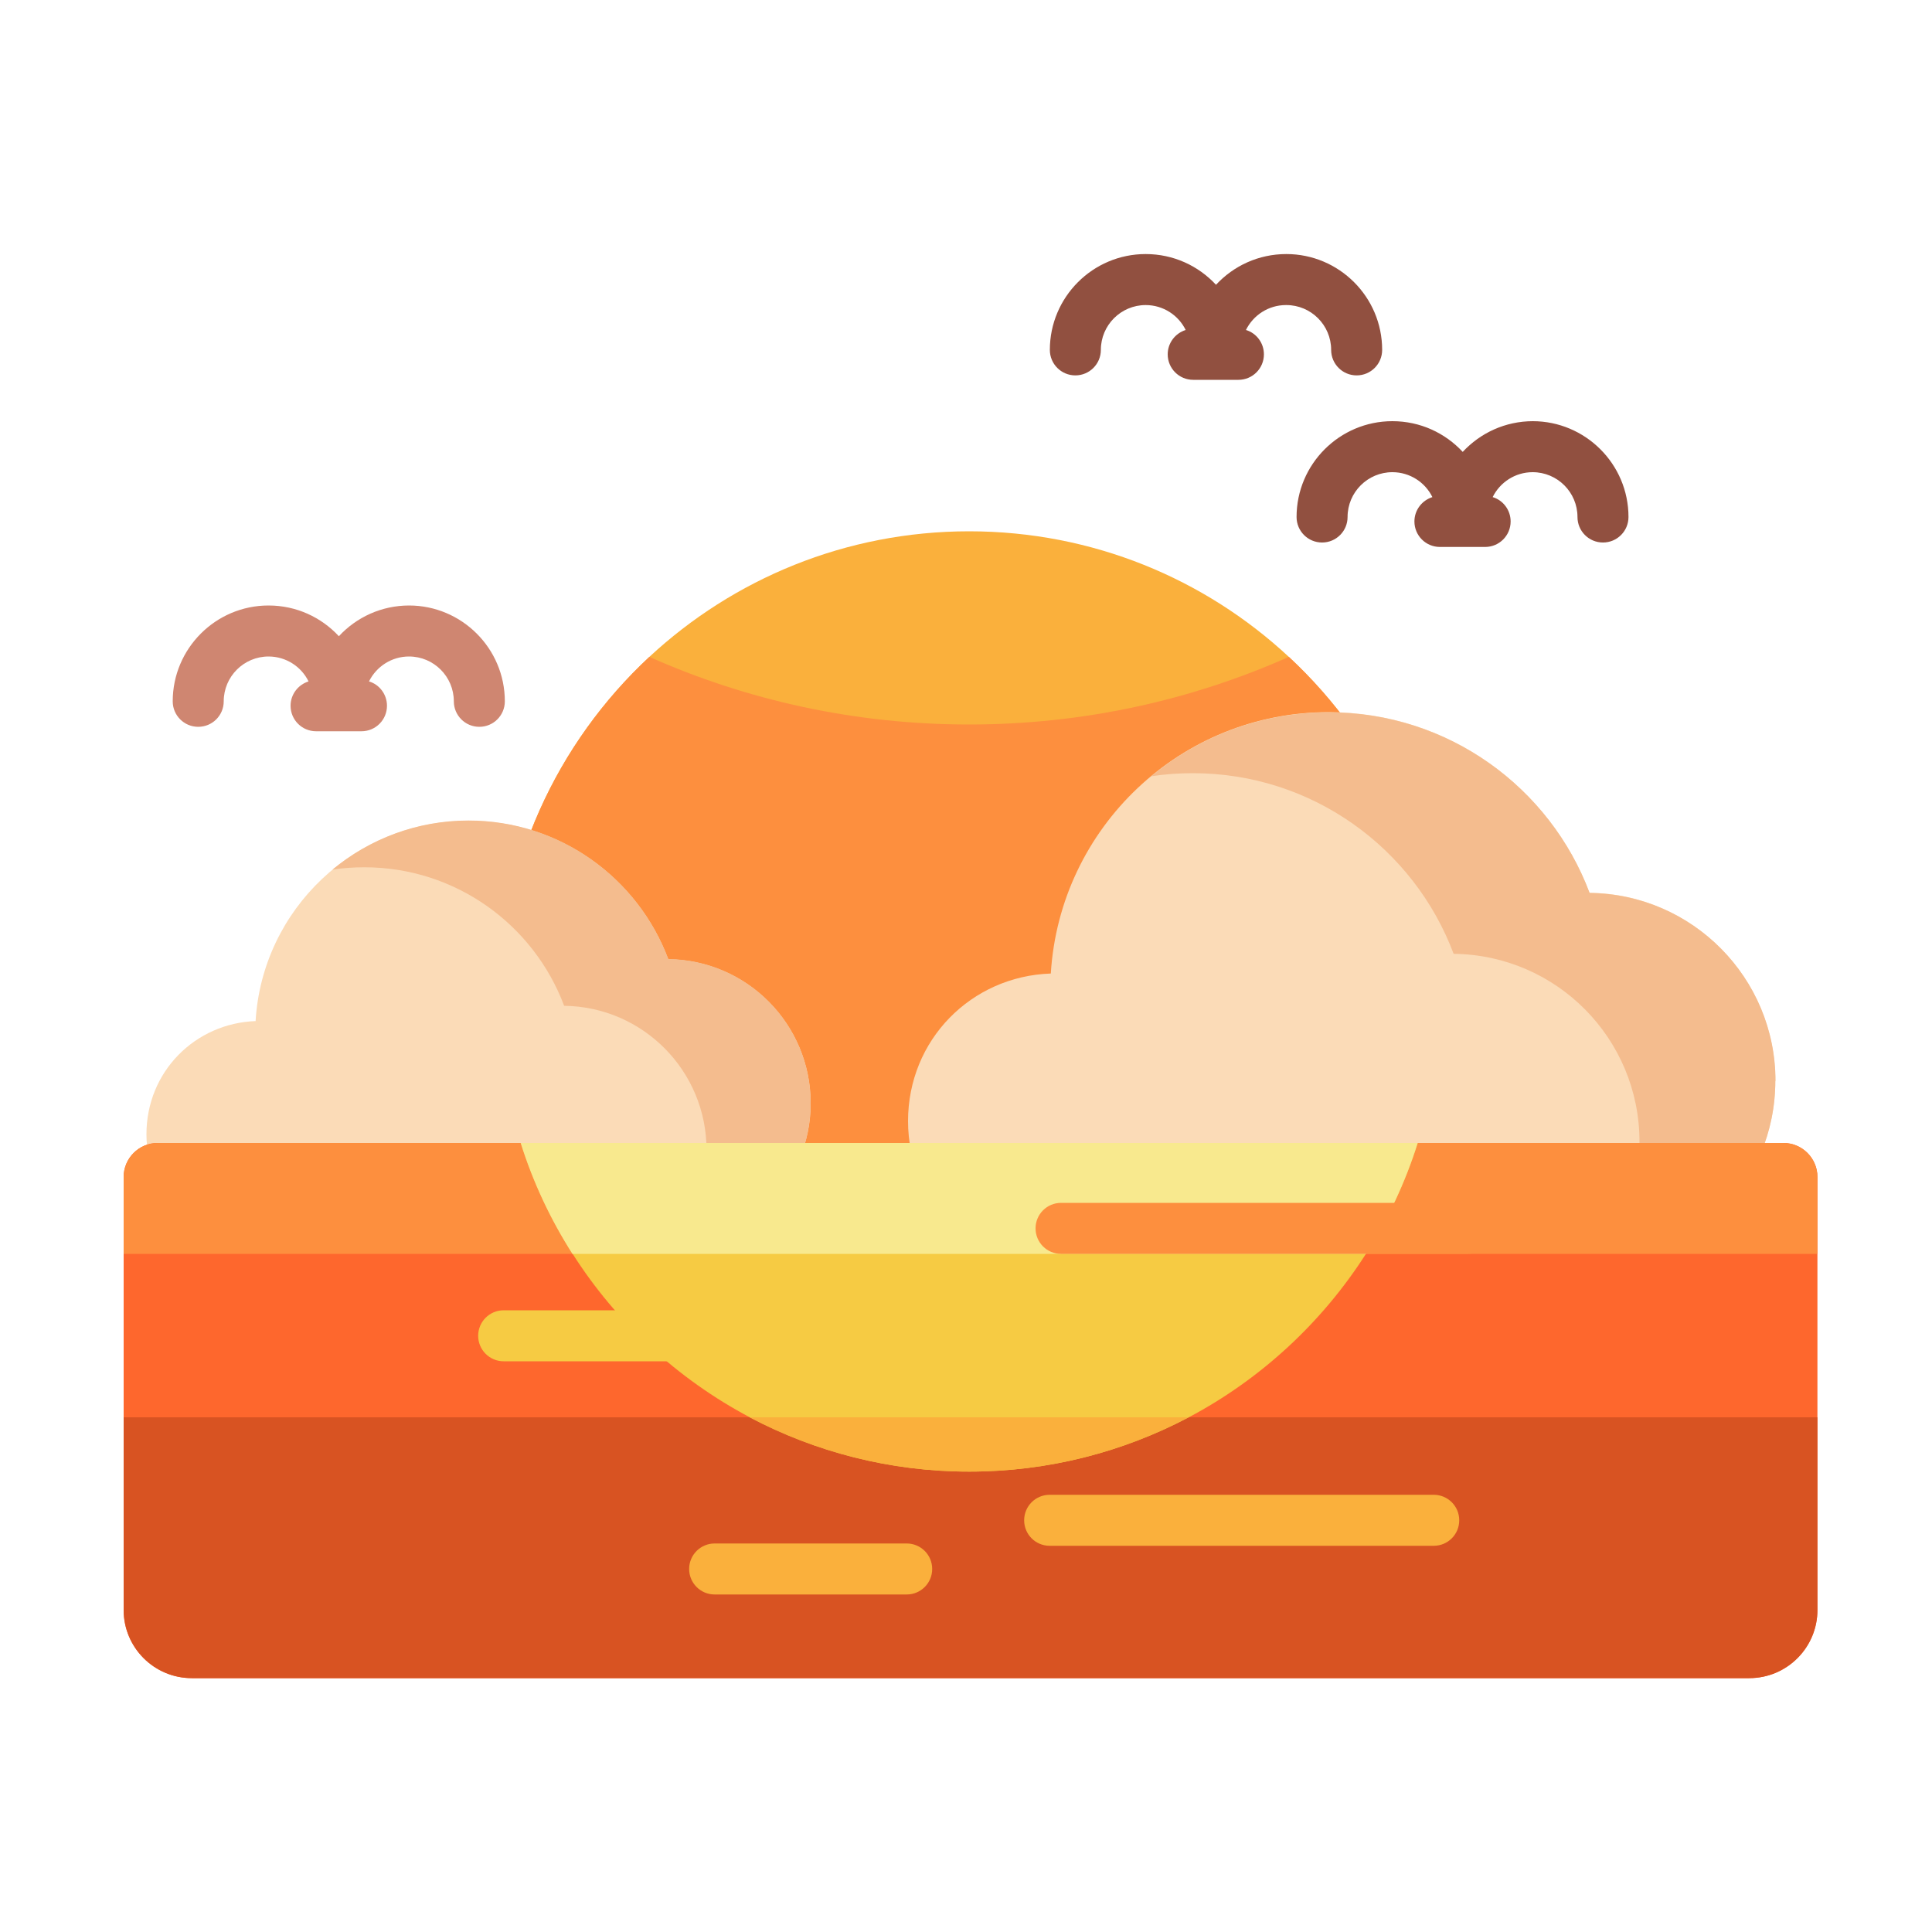
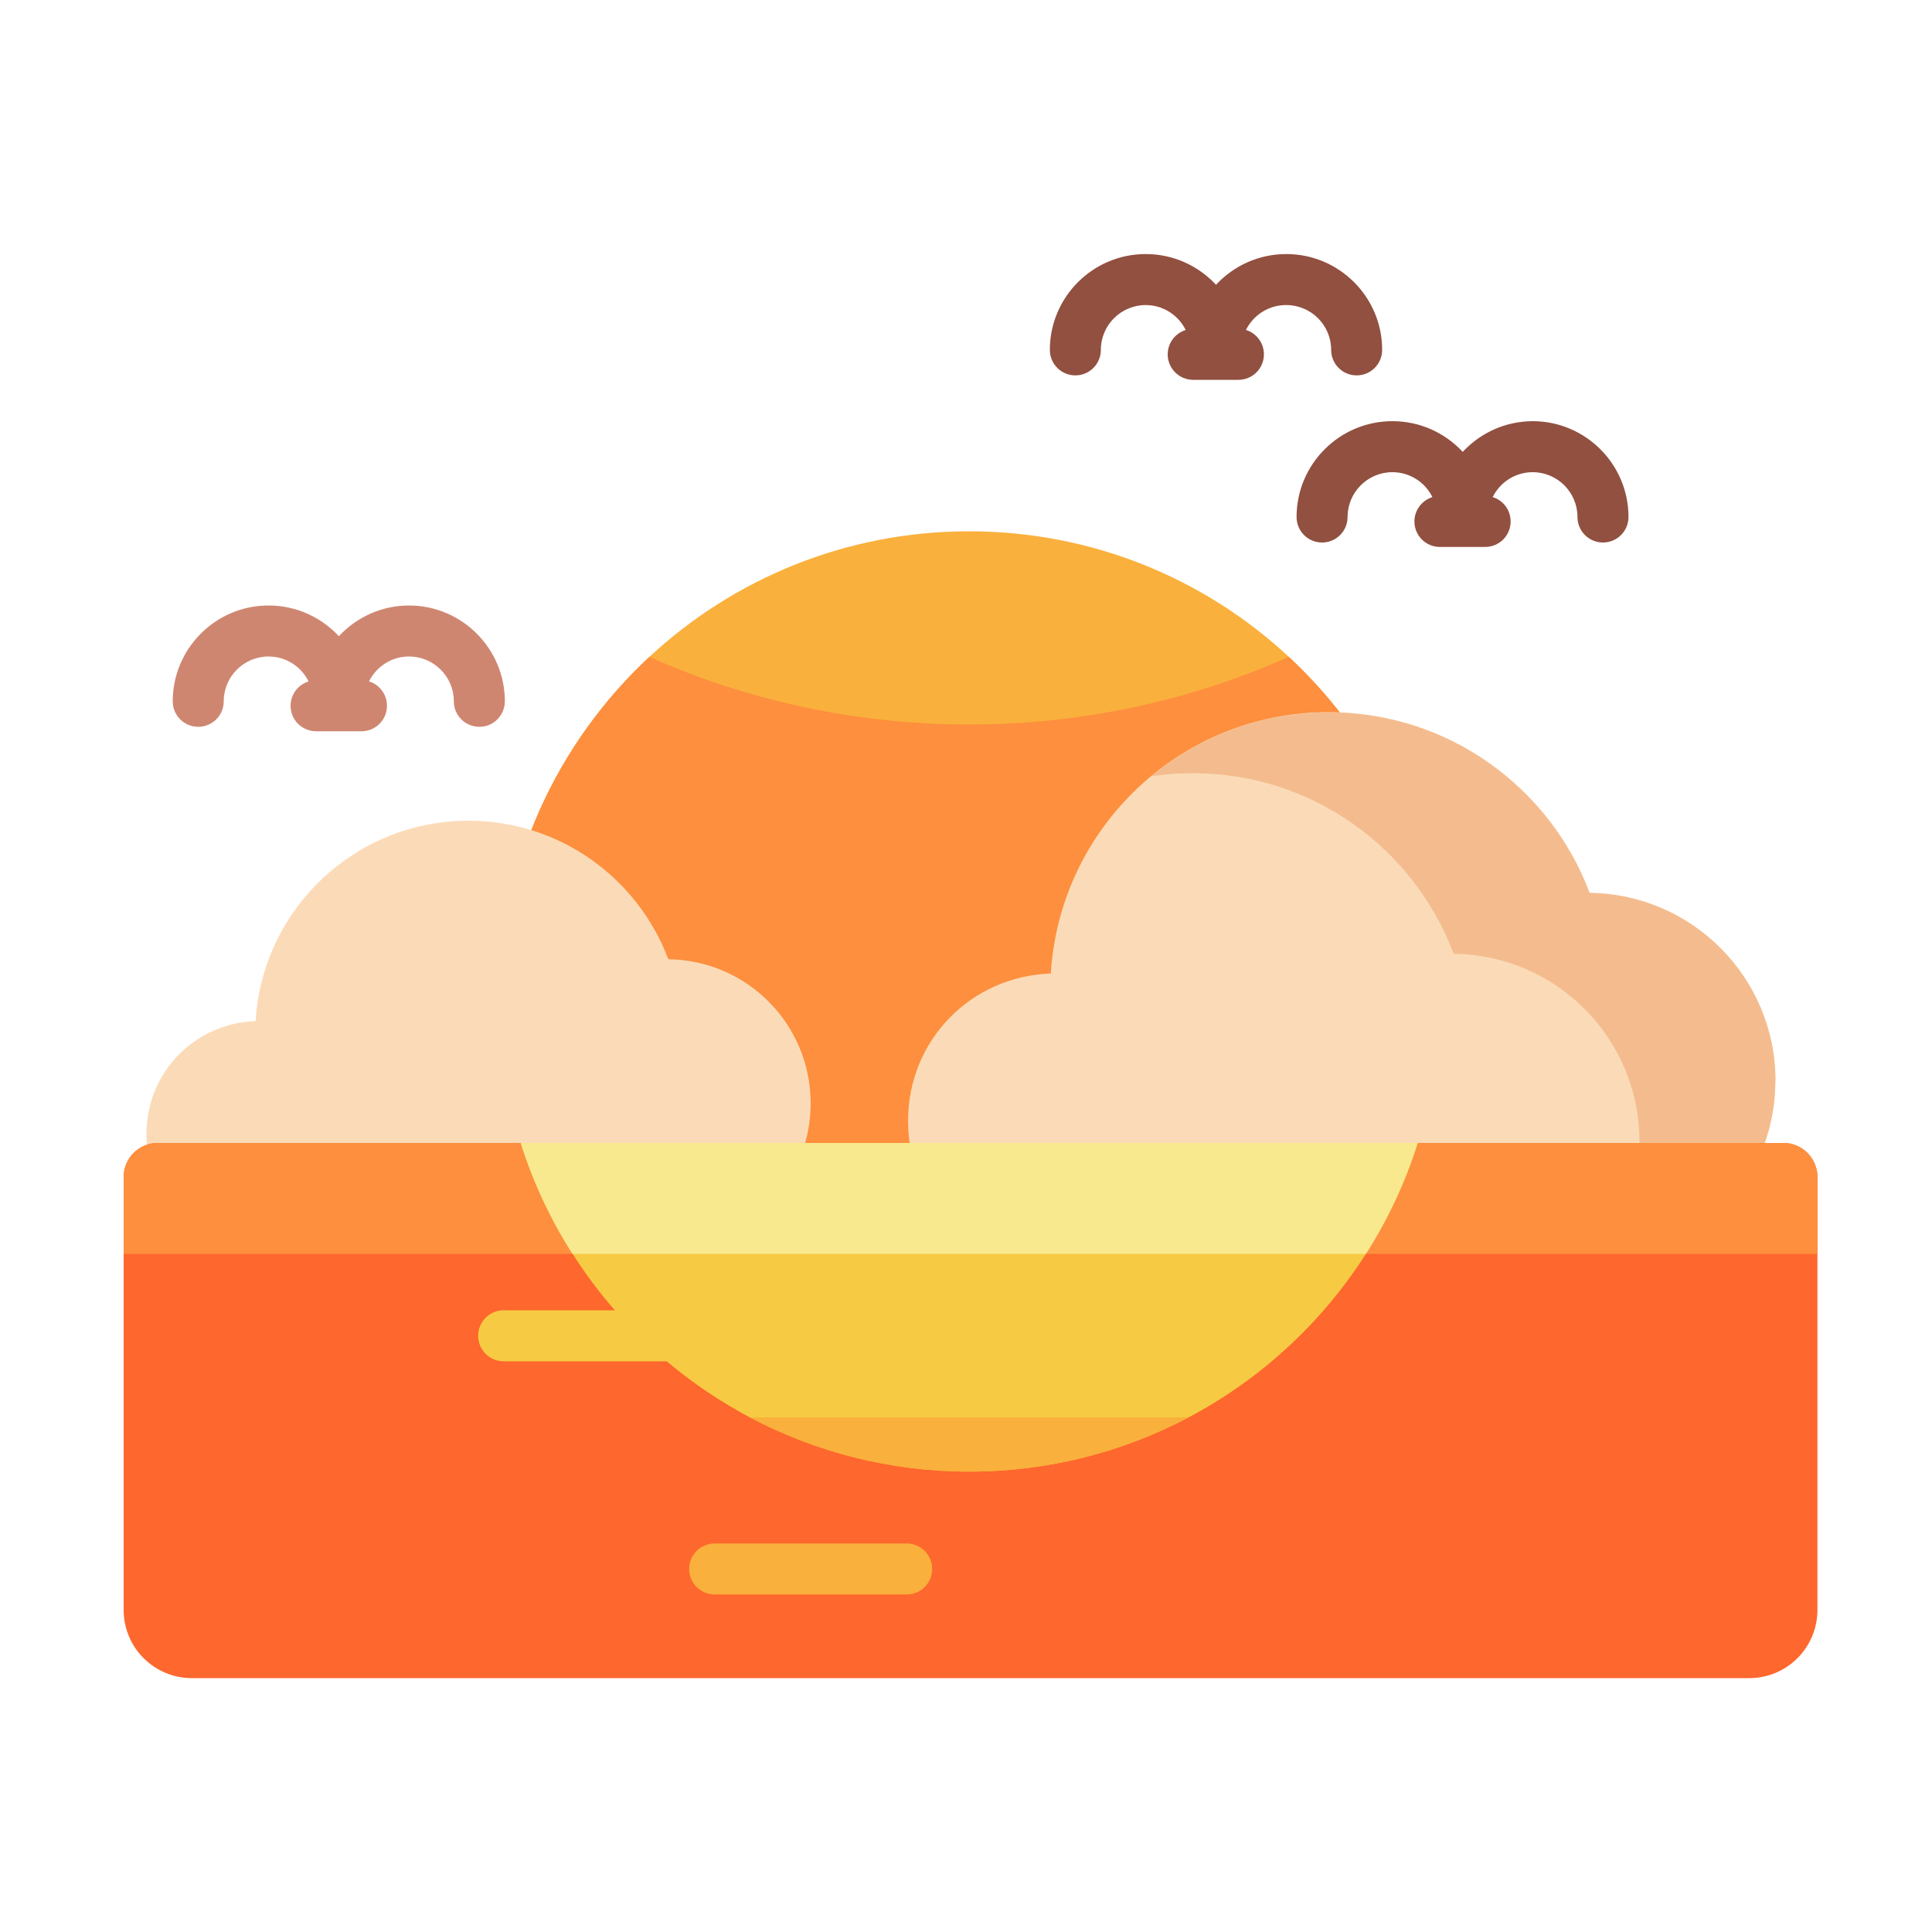
<svg xmlns="http://www.w3.org/2000/svg" id="uuid-11150fb6-7dc6-4600-b30d-db7b81fe6965" viewBox="0 0 100 100">
  <defs>
    <style>
      .cls-1 {
        fill: #cf8671;
      }

      .cls-2 {
        fill: #f8e98e;
      }

      .cls-3 {
        fill: #fe672d;
      }

      .cls-4 {
        fill: #fd8f3e;
      }

      .cls-5 {
        fill: #915040;
      }

      .cls-6 {
        fill: #fab03c;
      }

      .cls-7 {
        fill: #d85322;
      }

      .cls-8 {
        fill: #f4bc8e;
      }

      .cls-9 {
        fill: #f6cb43;
      }

      .cls-10 {
        fill: #fbdbb7;
      }
    </style>
  </defs>
  <path class="cls-6" d="M74.49,51.84c0,13.44-10.89,24.33-24.33,24.33s-24.33-10.9-24.33-24.33c0-7.05,3-13.39,7.78-17.84h0c4.34-4.03,10.16-6.5,16.55-6.5s12.21,2.46,16.55,6.5h0c4.79,4.45,7.78,10.79,7.78,17.84Z" />
  <path class="cls-4" d="M74.49,51.84c0,13.44-10.89,24.33-24.33,24.33s-24.33-10.9-24.33-24.33c0-7.05,3-13.39,7.78-17.84h0c5.06,2.25,10.66,3.5,16.55,3.5s11.49-1.25,16.55-3.5h0c4.79,4.45,7.78,10.79,7.78,17.84Z" />
  <path class="cls-10" d="M54.39,50.39c.46-7.55,6.72-13.53,14.38-13.53,6.18,0,11.45,3.89,13.5,9.35,5.32.06,9.62,4.4,9.62,9.73s-4.36,9.74-9.74,9.74h-27.5c-4.23,0-7.65-3.43-7.65-7.65s3.28-7.5,7.38-7.64Z" />
  <path class="cls-8" d="M91.89,55.95c0,5.33-4.29,9.66-9.6,9.73,1.59-1.73,2.57-4.04,2.57-6.58,0-5.34-4.29-9.67-9.62-9.73-2.05-5.46-7.32-9.35-13.5-9.35-.73,0-1.45.05-2.15.16,2.49-2.07,5.69-3.31,9.19-3.31,6.18,0,11.45,3.89,13.5,9.35,5.32.06,9.62,4.39,9.62,9.73Z" />
  <path class="cls-10" d="M13.23,52.84c.35-5.78,5.15-10.36,11.02-10.36,4.73,0,8.77,2.98,10.34,7.17,4.08.05,7.37,3.37,7.37,7.46s-3.34,7.46-7.46,7.46H13.44c-3.24,0-5.86-2.62-5.86-5.86s2.52-5.75,5.66-5.86Z" />
-   <path class="cls-8" d="M41.96,57.1c0,4.08-3.28,7.4-7.36,7.46,1.22-1.33,1.97-3.1,1.97-5.04,0-4.09-3.29-7.41-7.37-7.46-1.57-4.19-5.61-7.17-10.34-7.17-.56,0-1.11.04-1.65.12,1.91-1.58,4.36-2.54,7.04-2.54,4.74,0,8.77,2.98,10.34,7.17,4.08.05,7.37,3.37,7.37,7.46Z" />
  <path class="cls-3" d="M94.07,60.92v22.41c0,1.95-1.58,3.53-3.53,3.53H9.93c-1.95,0-3.53-1.58-3.53-3.53v-22.41c0-.97.79-1.76,1.76-1.76h84.15c.97,0,1.76.79,1.76,1.76Z" />
-   <path class="cls-7" d="M94.07,73.36v9.97c0,1.95-1.58,3.53-3.53,3.53H9.93c-1.95,0-3.53-1.58-3.53-3.53v-9.97h87.67Z" />
  <path class="cls-4" d="M94.07,60.92v3.98H6.4v-3.98c0-.97.79-1.76,1.76-1.76h84.15c.97,0,1.76.79,1.76,1.76Z" />
  <path class="cls-9" d="M73.38,59.16c-.64,2.04-1.55,3.97-2.68,5.74-2.27,3.55-5.43,6.48-9.17,8.46-3.39,1.79-7.26,2.81-11.36,2.81s-7.97-1.02-11.36-2.81c-3.74-1.98-6.91-4.91-9.17-8.46-1.13-1.77-2.04-3.7-2.68-5.74h46.42Z" />
  <path class="cls-6" d="M61.52,73.36c-3.39,1.79-7.26,2.81-11.36,2.81s-7.97-1.02-11.36-2.81h22.72Z" />
  <path class="cls-2" d="M73.38,59.16c-.64,2.04-1.55,3.97-2.68,5.74H29.63c-1.13-1.77-2.04-3.7-2.68-5.74h46.42Z" />
  <path class="cls-9" d="M36.01,70.46h-9.94c-.73,0-1.32-.59-1.32-1.32s.59-1.32,1.32-1.32h9.94c.73,0,1.32.59,1.32,1.32s-.59,1.32-1.32,1.32Z" />
-   <path class="cls-6" d="M74.21,80.01h-19.88c-.73,0-1.32-.59-1.32-1.32s.59-1.32,1.32-1.32h19.88c.73,0,1.32.59,1.32,1.32s-.59,1.32-1.32,1.32Z" />
  <path class="cls-6" d="M46.93,82.53h-9.94c-.73,0-1.32-.59-1.32-1.32s.59-1.32,1.32-1.32h9.94c.73,0,1.32.59,1.32,1.32s-.59,1.32-1.32,1.32Z" />
-   <path class="cls-4" d="M75.97,64.9h-21.05c-.73,0-1.32-.59-1.32-1.32s.59-1.32,1.32-1.32h21.05c.73,0,1.32.59,1.32,1.32s-.59,1.32-1.32,1.32Z" />
  <path class="cls-5" d="M79.35,21.8c-1.44,0-2.73.61-3.64,1.59-.91-.98-2.2-1.59-3.64-1.59-2.74,0-4.96,2.23-4.96,4.96,0,.73.59,1.32,1.32,1.32s1.32-.59,1.32-1.32c0-1.28,1.04-2.32,2.32-2.32.91,0,1.7.53,2.07,1.29-.54.17-.93.67-.93,1.26,0,.73.59,1.32,1.32,1.32h2.34c.73,0,1.32-.59,1.32-1.32,0-.59-.39-1.1-.93-1.26.38-.77,1.17-1.29,2.07-1.29,1.28,0,2.32,1.04,2.32,2.32,0,.73.59,1.32,1.32,1.32s1.32-.59,1.32-1.32c0-2.74-2.23-4.96-4.96-4.96Z" />
  <path class="cls-1" d="M21.18,31.34c-1.44,0-2.73.61-3.64,1.59-.91-.98-2.2-1.59-3.64-1.59-2.74,0-4.96,2.23-4.96,4.96,0,.73.59,1.32,1.32,1.32s1.32-.59,1.32-1.32c0-1.28,1.04-2.32,2.32-2.32.91,0,1.7.53,2.07,1.29-.54.17-.93.67-.93,1.26,0,.73.59,1.32,1.32,1.32h2.35c.73,0,1.32-.59,1.32-1.32,0-.59-.39-1.1-.93-1.26.38-.77,1.17-1.29,2.07-1.29,1.28,0,2.32,1.04,2.32,2.32,0,.73.59,1.32,1.32,1.32s1.32-.59,1.32-1.32c0-2.74-2.23-4.96-4.96-4.96Z" />
  <path class="cls-5" d="M66.58,15.79c1.28,0,2.32,1.04,2.32,2.32,0,.73.59,1.32,1.32,1.32s1.32-.59,1.32-1.32c0-2.74-2.23-4.96-4.96-4.96-1.44,0-2.73.61-3.64,1.59-.91-.98-2.2-1.59-3.64-1.59-2.74,0-4.96,2.23-4.96,4.96,0,.73.59,1.32,1.32,1.32s1.32-.59,1.32-1.32c0-1.28,1.04-2.32,2.32-2.32.91,0,1.7.53,2.07,1.29-.54.17-.93.67-.93,1.26,0,.73.59,1.32,1.32,1.32h2.34c.73,0,1.32-.59,1.32-1.32,0-.59-.39-1.1-.93-1.26.38-.77,1.17-1.29,2.07-1.29Z" />
</svg>